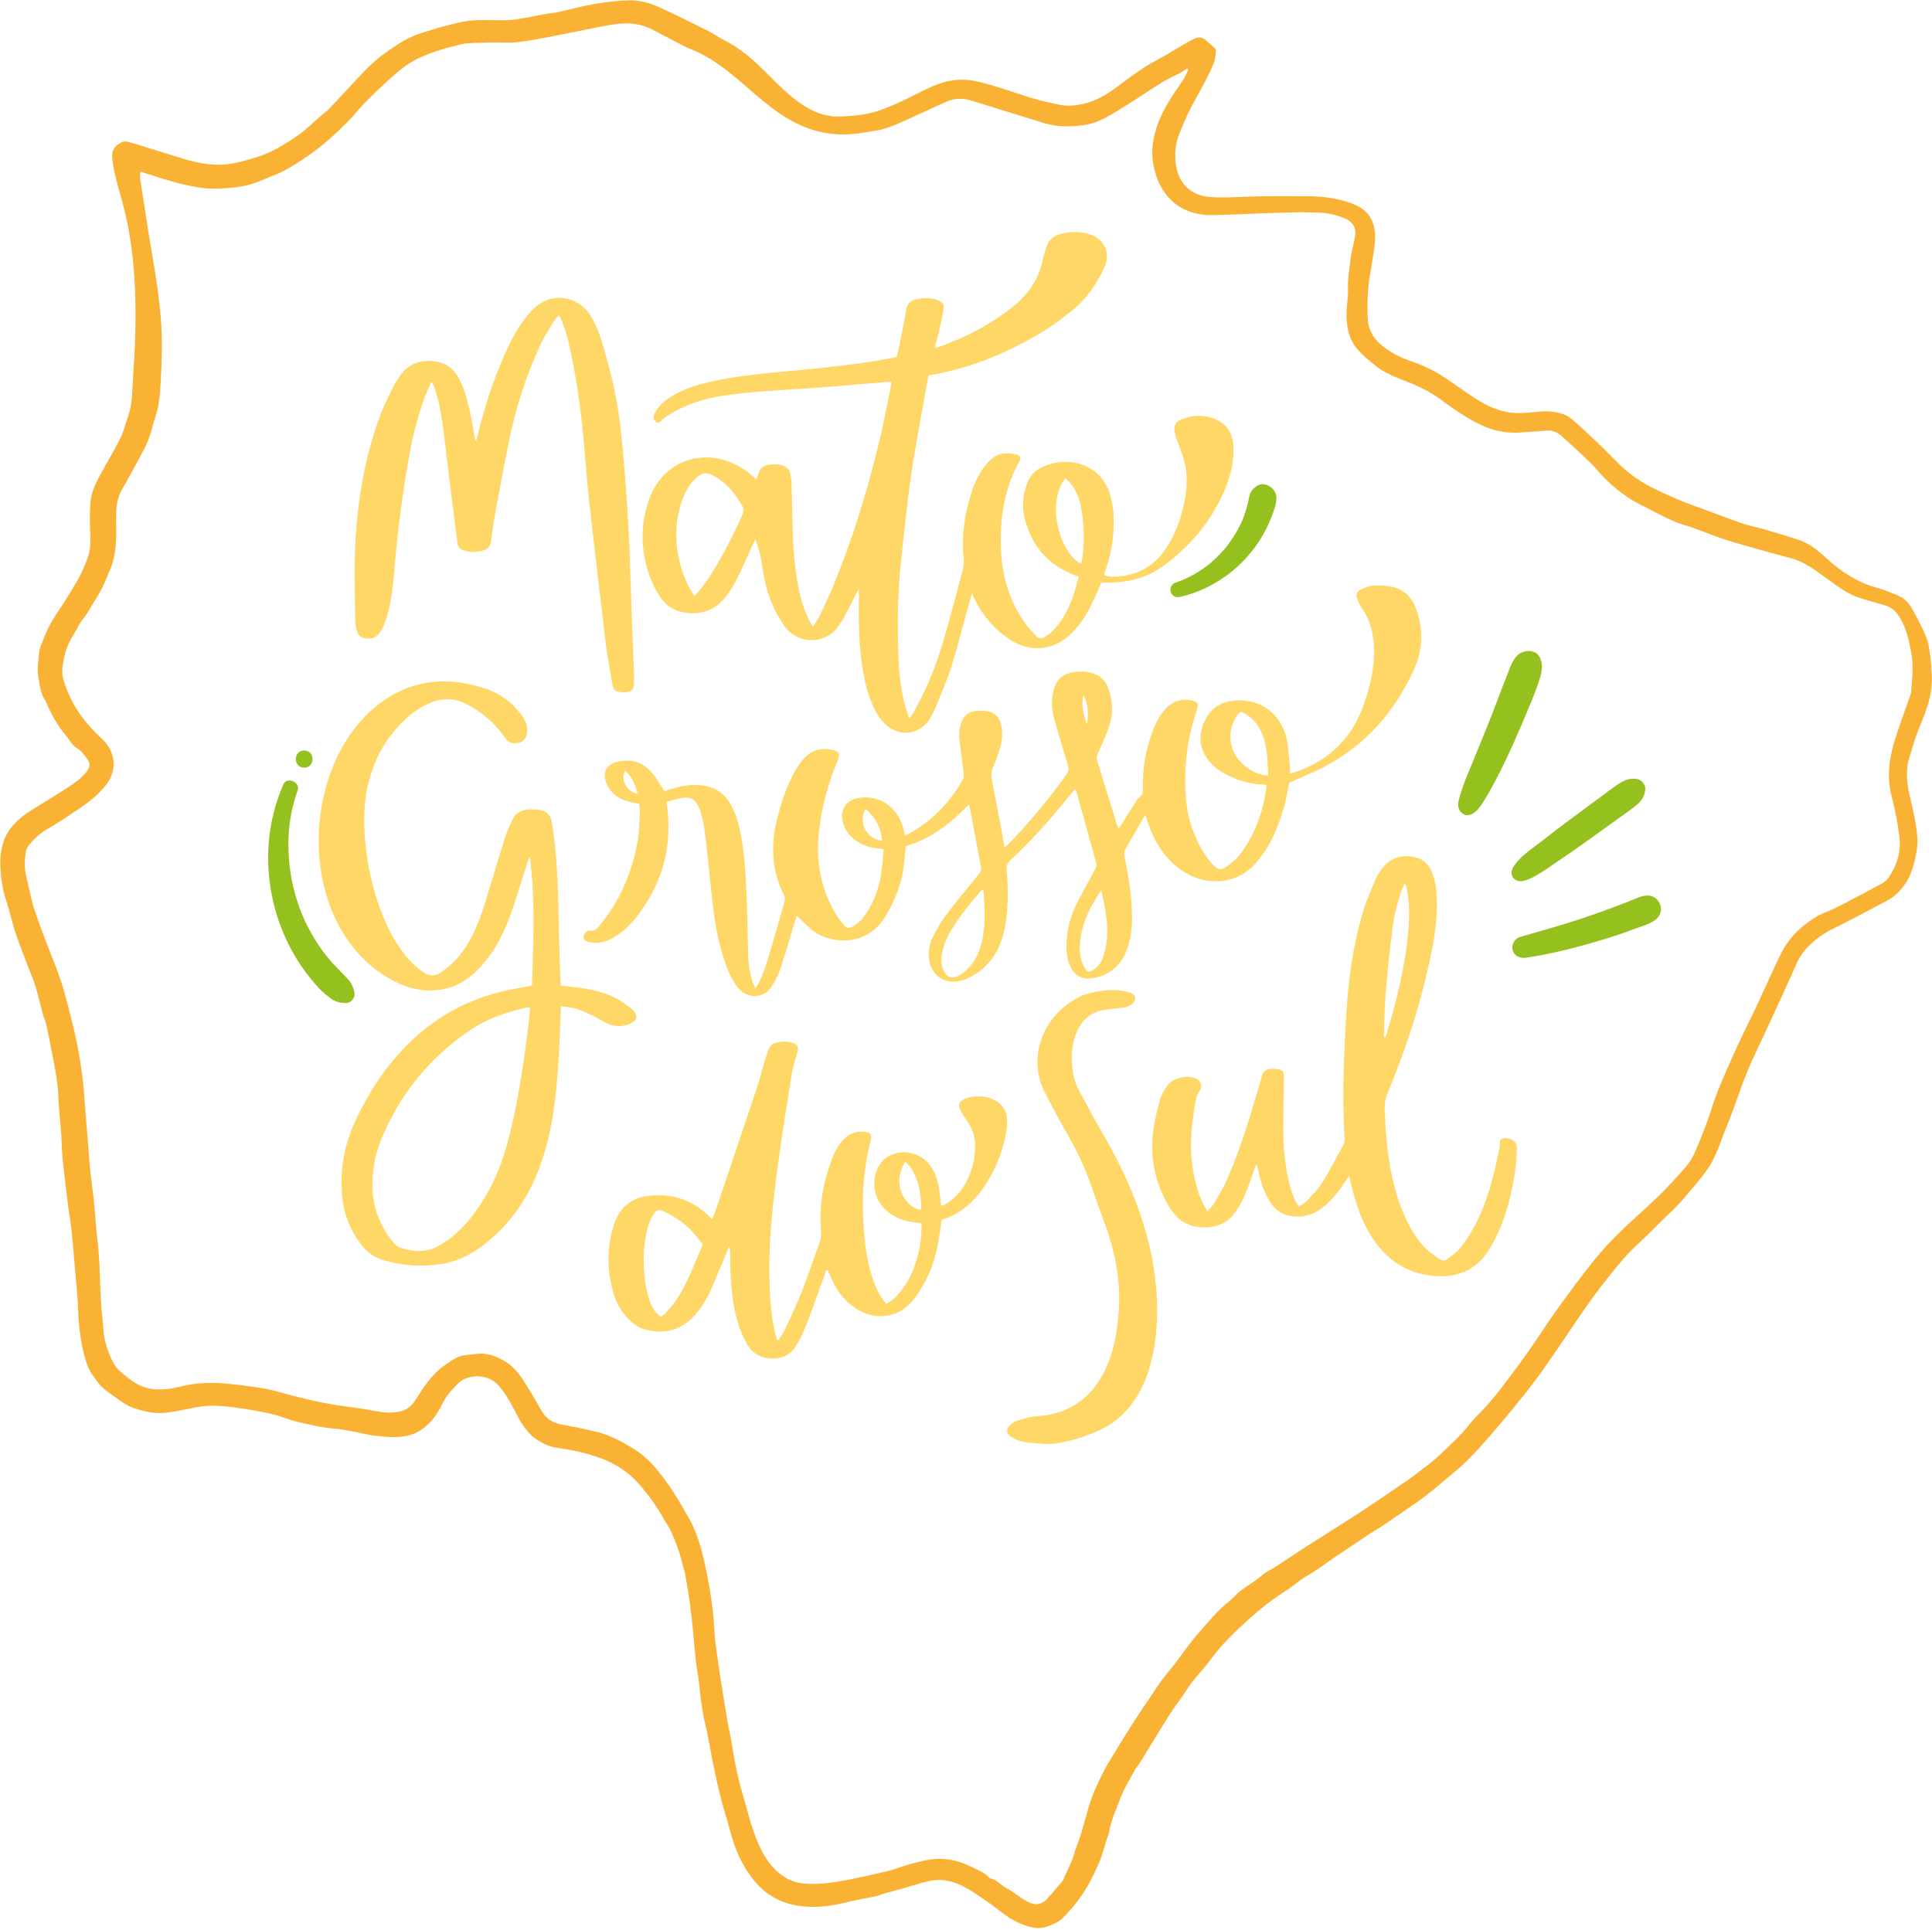
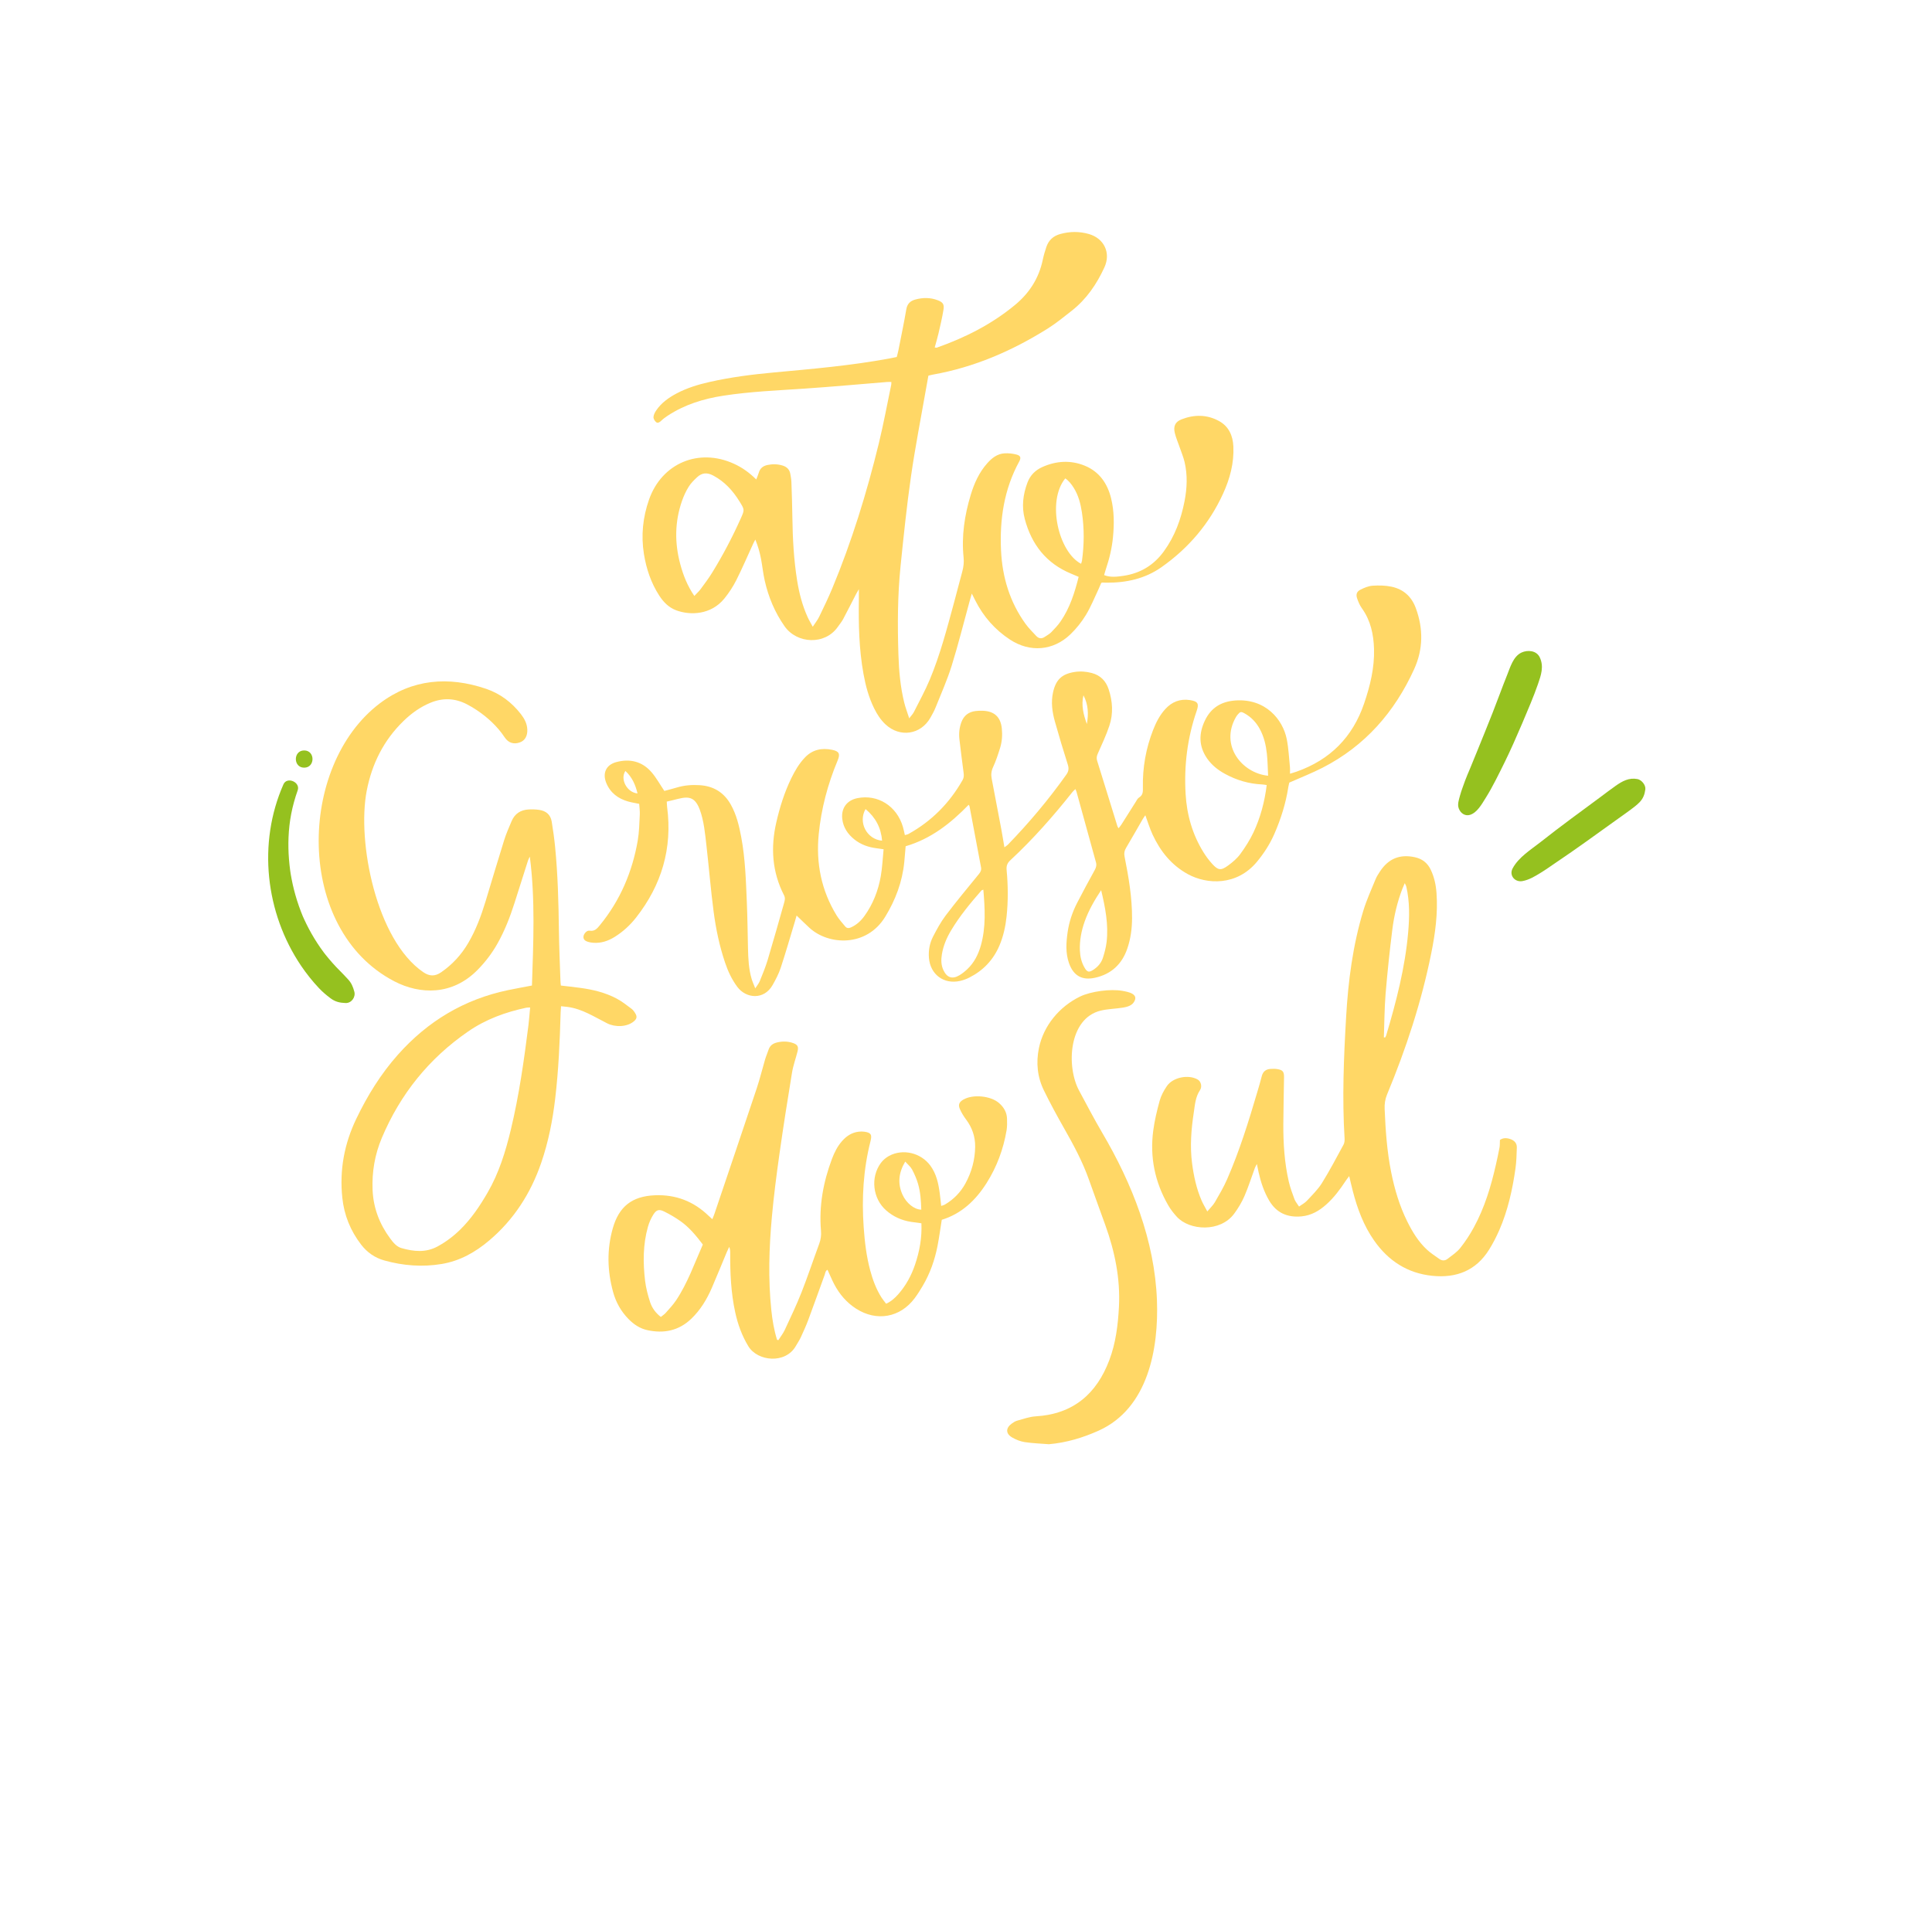
<svg xmlns="http://www.w3.org/2000/svg" height="682.3" preserveAspectRatio="xMidYMid meet" version="1.0" viewBox="-0.2 -0.1 682.8 682.3" width="682.8" zoomAndPan="magnify">
  <g>
    <g id="change1_1">
-       <path d="M274.57,29.54c6.53,6.35,13.57,12.09,22.63,11.55c3.42-0.2,6.89-0.44,10.2-1.23c3.31-0.79,6.53-2.13,9.66-3.52 c4.16-1.84,8.13-4.09,12.29-5.93c5.16-2.29,10.47-2.99,16.14-1.65c6.27,1.49,12.29,3.7,18.42,5.62c3.47,1.09,7.04,1.87,10.61,2.6 c2.67,0.54,5.36,0.21,8.03-0.35c5.35-1.13,9.67-4.21,13.89-7.4c4-3.02,8.04-5.94,12.51-8.27c2.96-1.54,5.77-3.37,8.67-5.04 c1.48-0.85,2.97-1.73,4.52-2.43c1.13-0.51,2.4-0.47,3.43,0.32c1.24,0.95,2.42,2,3.55,3.08c0.28,0.27,0.49,0.82,0.44,1.2 c-0.19,1.4-0.26,2.88-0.8,4.16c-2.02,4.83-4.59,9.38-7.14,13.95c-1.77,3.18-3.18,6.57-4.6,9.93c-1.13,2.67-1.89,5.47-1.87,8.42 c0.02,3.66,0.61,7.26,2.84,10.2c2.31,3.04,5.58,4.49,9.49,4.78c4.94,0.37,9.84-0.02,14.76-0.17c6.43-0.2,12.87-0.1,19.31-0.09 c5.63,0.01,11.17,0.65,16.46,2.73c3.93,1.55,6.59,4.11,7.48,8.45c0.6,2.94,0.16,5.78-0.22,8.64c-0.54,4.05-1.49,8.07-1.85,12.13 c-0.35,3.99-0.51,8.06-0.16,12.04c0.32,3.74,2.3,6.8,5.4,9.17c3.06,2.35,6.38,3.98,10.02,5.23c4.03,1.38,7.92,3.19,11.49,5.56 c4.16,2.76,8.15,5.81,12.41,8.39c4.25,2.57,8.87,4.39,13.98,4.31c2.3-0.04,4.61-0.24,6.9-0.49c3.03-0.33,6.01-0.09,8.86,0.89 c1.23,0.42,2.41,1.21,3.39,2.08c5.27,4.67,10.39,9.48,15.28,14.56c4.21,4.37,9.26,7.8,14.83,10.37c4.07,1.87,8.12,3.76,12.36,5.24 c5.71,2,11.33,4.26,17.03,6.26c2.46,0.86,5.06,1.31,7.57,2.03c3.3,0.95,6.58,1.98,9.86,2.98c0.36,0.11,0.7,0.29,1.06,0.37 c4.64,1.05,8.2,3.87,11.59,7.01c5.18,4.8,10.96,8.55,17.86,10.47c2.51,0.7,4.96,1.69,7.37,2.7c2.13,0.89,3.8,2.52,4.9,4.46 c1.88,3.3,3.64,6.7,5.1,10.21c0.84,2.03,1.11,4.34,1.42,6.56c0.33,2.37,0.46,4.77,0.58,7.16c0.12,2.53-0.09,4.99-0.66,7.51 c-0.88,3.89-2.37,7.5-3.87,11.15c-1.39,3.38-2.38,6.93-3.44,10.44c-1.49,4.91-0.72,9.79,0.47,14.61c1.07,4.29,1.95,8.62,2.36,13.01 c0.17,1.84,0.06,3.77-0.28,5.59c-0.77,4.12-1.73,8.21-4.29,11.7c-1.61,2.2-3.49,4.1-5.9,5.38c-5.34,2.84-10.67,5.72-16.08,8.42 c-3,1.49-6.02,2.93-8.68,4.99c-3.08,2.39-5.72,5.13-7.35,8.81c-3.43,7.79-7.02,15.5-10.57,23.23c-1.68,3.67-3.47,7.28-5.13,10.96 c-1.13,2.51-2.2,5.06-3.17,7.64c-2,5.31-3.74,10.73-5.93,15.96c-2.1,5.01-3.53,10.37-6.65,14.87c-2.55,3.67-5.57,7.03-8.45,10.47 c-1.28,1.53-2.71,2.95-4.11,4.38c-0.93,0.95-1.95,1.82-2.9,2.75c-3.31,3.23-6.52,6.56-9.92,9.68c-3.74,3.42-6.81,7.39-9.98,11.32 c-3.9,4.83-7.45,9.88-10.93,15c-3.69,5.44-7.34,10.9-11.12,16.27c-2.57,3.66-5.24,7.26-8.04,10.74 c-4.13,5.12-8.34,10.17-12.66,15.12c-3.67,4.21-7.51,8.27-11.84,11.83c-3.34,2.74-6.56,5.62-9.99,8.24 c-3.27,2.49-6.73,4.73-10.11,7.07c-1.77,1.23-3.55,2.46-5.35,3.64c-1.29,0.85-2.65,1.6-3.94,2.45c-4.16,2.76-8.31,5.55-12.45,8.34 c-3.27,2.21-6.41,4.66-9.83,6.6c-2.17,1.23-3.98,2.84-5.96,4.26c-0.72,0.51-1.46,1.01-2.21,1.48c-5.36,3.38-10.15,7.49-14.79,11.76 c-4.05,3.72-7.87,7.7-11.14,12.13c-2.21,2.99-4.8,5.63-7.02,8.59c-1.29,1.73-2.37,3.62-3.66,5.36c-2.1,2.83-4.05,5.76-5.88,8.77 c-2.56,4.21-5.13,8.41-7.7,12.6c-0.42,0.68-0.86,1.36-1.32,2.02c-0.34,0.49-0.78,0.92-1.06,1.44c-1.77,3.34-3.88,6.57-5.17,10.1 c-1.47,4.01-3.46,7.89-4.04,12.22c-0.09,0.65-0.47,1.25-0.68,1.89c-0.99,3.04-1.73,6.18-3,9.09c-1.8,4.15-3.83,8.19-6.48,11.92 c-1.91,2.69-4.04,5.14-6.37,7.44c-1.46,1.44-3.36,2.15-5.22,2.86c-3.57,1.36-6.77,0.17-10.12-1.23c-4.18-1.75-7.32-4.86-10.94-7.34 c-3.08-2.11-6.08-4.32-9.48-5.94c-3.49-1.67-7.11-2.32-10.85-1.62c-2.85,0.54-5.61,1.54-8.41,2.32c-2.73,0.76-5.47,1.5-8.2,2.28 c-0.78,0.22-1.52,0.62-2.32,0.79c-3.39,0.72-6.82,1.24-10.17,2.1c-3.62,0.93-7.28,1.58-10.99,1.71c-8.98,0.3-16.73-2.27-22.56-9.64 c-3.98-5.04-6.43-10.69-8.05-16.81c-1.07-4.04-2.38-8.01-3.41-12.06c-1.06-4.19-1.96-8.43-2.84-12.67 c-0.89-4.3-1.49-8.68-2.54-12.94c-1.13-4.57-1.72-9.19-2.17-13.86c-0.29-3.04-0.92-6.04-1.27-9.07c-0.38-3.31-0.59-6.63-0.93-9.95 c-0.34-3.34-0.69-6.68-1.14-10.01c-0.46-3.41-1-6.81-1.63-10.2c-0.32-1.76-0.94-3.46-1.36-5.2c-0.83-3.49-2.13-6.82-3.59-10.07 c-0.82-1.83-2.07-3.47-3.05-5.24c-2.25-4.06-5-7.8-7.99-11.3c-3.78-4.44-8.55-7.61-14.1-9.63c-4.95-1.81-10.03-2.86-15.22-3.59 c-2.69-0.38-5.13-1.52-7.38-3.07c-3.76-2.59-5.76-6.48-7.77-10.38c-1.05-2.03-2.19-4.03-3.48-5.92c-0.85-1.25-1.74-2.45-2.94-3.52 c-3.72-3.34-10.36-3.08-13.48,0.18c-1.96,2.05-3.96,3.96-5.24,6.62c-1.22,2.53-2.72,5.08-4.65,7.08c-2.24,2.33-4.94,4.17-8.4,4.83 c-3.85,0.73-7.59,0.23-11.36-0.16c-2.41-0.25-4.77-0.95-7.17-1.38c-2.2-0.4-4.41-0.89-6.63-1.05c-4.72-0.34-9.28-1.51-13.85-2.58 c-2.52-0.59-4.92-1.67-7.43-2.33c-2.51-0.66-5.07-1.16-7.63-1.59c-3-0.51-6.02-0.98-9.05-1.3c-3.78-0.41-7.57-0.49-11.35,0.28 c-3.44,0.71-6.88,1.44-10.36,1.87c-2.97,0.37-5.93-0.05-8.86-0.85c-2.26-0.62-4.42-1.36-6.36-2.69c-1.71-1.18-3.44-2.34-5.09-3.6 c-1.18-0.9-2.41-1.82-3.33-2.96c-1.91-2.38-3.72-4.88-4.63-7.85c-1.88-6.11-2.64-12.38-2.87-18.77c-0.2-5.65-0.86-11.29-1.33-16.93 c-0.3-3.63-0.58-7.27-0.98-10.9c-0.32-2.86-0.85-5.7-1.21-8.55c-0.45-3.53-0.84-7.07-1.25-10.6c-0.27-2.36-0.61-4.71-0.79-7.08 c-0.21-2.75-0.23-5.51-0.43-8.26c-0.23-3.2-0.6-6.39-0.84-9.59c-0.18-2.3-0.15-4.61-0.41-6.9c-0.29-2.58-0.73-5.15-1.21-7.7 c-0.85-4.53-1.73-9.06-2.69-13.57c-0.29-1.38-0.91-2.68-1.29-4.04c-0.92-3.38-1.69-6.81-2.72-10.16c-0.74-2.41-1.8-4.72-2.69-7.09 c-1.45-3.84-2.99-7.65-4.27-11.55c-1.27-3.89-2.14-7.9-3.42-11.79c-1.05-3.21-1.59-6.5-1.83-9.82c-0.23-3.14-0.22-6.26,0.66-9.44 c0.85-3.1,2.34-5.61,4.49-7.8c1.3-1.32,2.75-2.54,4.28-3.56c2.96-1.98,6.07-3.74,9.06-5.68c3.29-2.14,6.77-4.01,9.74-6.61 c0.89-0.78,1.72-1.68,2.4-2.64c1.11-1.6,1.02-2.71-0.16-4.28c-1.03-1.37-2.02-2.81-3.55-3.68c-1.78-1.01-2.55-2.89-3.79-4.36 c-3.01-3.56-5.26-7.6-7.06-11.89c-0.11-0.27-0.28-0.53-0.44-0.78c-1.64-2.57-1.88-5.5-2.35-8.42c-0.42-2.65,0.03-5.2,0.23-7.79 c0.06-0.74,0.19-1.5,0.43-2.19c1.46-4.06,3.12-8.02,5.56-11.64c2.12-3.14,4.09-6.38,6.1-9.6c2.17-3.48,4-7.13,5.27-11.03 c0.75-2.29,0.94-4.61,0.82-7.04c-0.19-3.88-0.24-7.79-0.01-11.67c0.2-3.4,1.54-6.56,3.15-9.54c2.39-4.45,5.06-8.75,7.31-13.27 c1.28-2.58,1.99-5.44,2.94-8.18c1.54-4.44,1.38-9.11,1.71-13.7c1.36-19.22,1.7-41.3-3.46-60.66c-0.92-3.46-1.93-6.9-2.78-10.38 c-0.49-2-0.84-4.06-1.09-6.1c-0.35-2.94,0.59-4.43,3.12-5.82c0.83-0.46,1.54-0.44,2.35-0.25c0.93,0.23,1.87,0.46,2.78,0.74 c4.96,1.54,9.91,3.08,14.86,4.64c5.58,1.76,11.28,3.18,17.14,2.58c3.53-0.36,7.02-1.43,10.45-2.45c5.55-1.66,10.44-4.7,15.13-7.99 c3.02-2.12,5.65-4.81,8.46-7.23c0.79-0.68,1.67-1.28,2.39-2.04c2.62-2.75,5.17-5.57,7.78-8.33c3.84-4.06,7.52-8.3,12.2-11.47 c2.13-1.44,4.19-3.03,6.44-4.26c2.08-1.15,4.32-2.1,6.59-2.81c4.42-1.37,8.87-2.69,13.39-3.69c4.01-0.88,8.15-0.79,12.26-0.7 c2.31,0.05,4.66,0.08,6.94-0.23c3.38-0.45,6.73-1.21,10.09-1.83c0.73-0.14,1.47-0.25,2.21-0.35c0.89-0.13,1.79-0.18,2.67-0.38 c4.44-0.99,8.85-2.23,13.33-2.98c4.11-0.7,8.3-1.17,12.46-1.24c4.23-0.08,8.22,1.44,12.03,3.23c5.25,2.48,10.46,5.04,15.64,7.65 c1.9,0.96,3.62,2.28,5.53,3.21c2.16,1.05,4.14,2.35,6.08,3.74c0,0,0.01,0.01,0.01,0.01C266.19,20.93,270.27,25.37,274.57,29.54z M262.43,29.56c-5.59-4.81-11.3-9.43-18.23-12.16c-2.35-0.92-4.56-2.2-6.81-3.35c-2.26-1.16-4.5-2.34-6.73-3.54 c-3.97-2.14-8.3-2.69-12.63-2.16c-4.79,0.59-9.51,1.74-14.26,2.65c-5.2,1.01-10.38,2.12-15.6,3.01c-3.45,0.59-6.93,1.11-10.48,0.94 c-2.9-0.14-5.82-0.02-8.72,0.09c-2.16,0.08-4.38,0.06-6.46,0.58c-5.52,1.36-11.02,2.89-16.1,5.53c-1.58,0.82-3.07,1.84-4.47,2.94 c-1.88,1.46-3.69,3.02-5.43,4.64c-2.72,2.53-5.43,5.1-8.02,7.76c-2.02,2.07-3.76,4.42-5.81,6.46c-4.45,4.44-9.06,8.71-14.3,12.23 c-2.71,1.82-5.47,3.62-8.35,5.16c-2.34,1.25-4.92,2.07-7.36,3.15c-3.32,1.46-6.77,2.35-10.38,2.71c-2.37,0.24-4.71,0.39-7.11,0.39 c-3.86,0.01-7.55-0.81-11.2-1.67c-4.82-1.13-9.51-2.8-14.55-4.33c-0.06,1.07-0.22,1.8-0.11,2.49c0.6,4.07,1.31,8.12,1.9,12.19 c2.1,14.48,5.24,28.19,5.73,42.84c0.22,6.63-0.13,13.26-0.56,19.86c-0.2,3.07-0.62,6.18-1.65,9.16c-0.87,2.53-1.36,5.2-2.29,7.71 c-0.79,2.15-1.91,4.18-2.99,6.22c-1.73,3.27-3.54,6.5-5.33,9.74c-0.5,0.91-1.08,1.79-1.55,2.72c-1.76,3.46-1.79,7.21-1.75,10.96 c0.06,5.45,0.2,10.91-1.87,16.1c-1.43,3.59-2.86,7.18-4.94,10.46c-1.63,2.57-2.96,5.31-4.91,7.72c-1.48,1.82-2.37,4.11-3.66,6.1 c-2.01,3.08-2.92,6.53-3.46,10.08c-0.22,1.46-0.32,3.06,0.04,4.46c1.11,4.37,3.04,8.41,5.51,12.19c2.33,3.57,5.26,6.64,8.35,9.53 c2.44,2.28,3.85,5.1,4.04,8.25c0.19,3-0.95,5.89-2.88,8.29c-2.63,3.28-5.92,5.85-9.39,8.18c-3.53,2.37-7.04,4.77-10.73,6.88 c-1.78,1.02-3.38,2.15-4.77,3.59c-1.38,1.43-2.96,2.86-3.27,4.93c-0.4,2.72-0.51,5.47,0.12,8.19c0.63,2.7,1.23,5.4,1.87,8.09 c0.29,1.23,0.58,2.47,0.98,3.66c1.02,3.01,2.08,6.01,3.19,8.98c1.04,2.79,2.19,5.54,3.25,8.33c1.12,2.93,2.27,5.85,3.24,8.83 c0.9,2.76,1.64,5.57,2.35,8.39c1.08,4.25,2.2,8.49,3.06,12.78c0.85,4.25,1.53,8.54,2.07,12.84c0.48,3.85,0.65,7.75,0.97,11.62 c0.15,1.85,0.32,3.71,0.47,5.56c0.16,1.86,0.31,3.73,0.46,5.59c0.25,3.11,0.43,6.23,0.75,9.34c0.39,3.75,0.95,7.48,1.33,11.22 c0.44,4.3,0.65,8.63,1.16,12.92c0.55,4.68,0.84,9.37,0.97,14.08c0.08,2.98,0.19,5.97,0.39,8.94c0.23,3.28,0.64,6.56,0.87,9.84 c0.22,3.19,1.25,6.14,2.4,9.06c0.32,0.82,0.85,1.55,1.23,2.36c0.96,2.05,2.83,3.27,4.46,4.64c2.77,2.33,5.87,4.1,9.59,4.46 c3.16,0.3,6.3-0.1,9.32-0.87c4.25-1.1,8.53-1.46,12.86-1.32c2.75,0.09,5.5,0.4,8.24,0.74c3.33,0.41,6.67,0.82,9.96,1.48 c2.91,0.58,5.74,1.54,8.63,2.25c3.77,0.92,7.54,1.89,11.35,2.6c4.39,0.82,8.82,1.46,13.26,2.03c3.47,0.45,6.85,1.53,10.4,1.37 c3.36-0.15,6.18-0.87,8.3-4.1c3.01-4.6,5.87-9.42,10.61-12.65c2.16-1.48,4.19-3.13,6.88-3.5c1.55-0.21,3.1-0.35,4.65-0.53 c3.18-0.36,6.08,0.7,8.78,2.11c3.16,1.64,5.53,4.29,7.43,7.26c2.13,3.32,4.19,6.69,6.06,10.16c1.69,3.14,4.12,4.92,7.63,5.51 c3.89,0.66,7.76,1.5,11.61,2.39c5.08,1.17,9.66,3.65,14.01,6.36c4.59,2.87,8.1,7.1,11.25,11.46c2.83,3.91,5.25,8.15,7.67,12.34 c3.72,6.44,5.36,13.6,6.78,20.81c1.27,6.46,2.21,12.98,2.54,19.57c0.07,1.34,0.15,2.69,0.33,4.02c0.57,4.22,1.14,8.45,1.79,12.66 c0.82,5.3,1.7,10.6,2.6,15.89c0.38,2.2,0.97,4.37,1.3,6.59c0.93,6.21,2.12,12.39,3.91,18.39c1.64,5.49,2.85,11.12,5.08,16.45 c1.6,3.82,3.47,7.39,6.44,10.35c2.75,2.74,6.11,4.56,9.83,4.91c3.84,0.36,7.83,0.1,11.64-0.52c6.16-1,12.26-2.44,18.35-3.86 c2.6-0.6,5.08-1.73,7.68-2.4c3.02-0.78,6.09-1.67,9.18-1.87c4.51-0.29,8.85,0.83,12.92,2.89c2.14,1.08,4.44,1.87,6.09,3.74 c0.1,0.11,0.24,0.22,0.37,0.24c2.31,0.4,3.65,2.4,5.62,3.41c2.56,1.32,4.75,3.35,7.29,4.7c2.55,1.35,4.82,1.67,7.31-1.04 c1.86-2.03,3.59-4.18,5.38-6.28c0.14-0.17,0.22-0.39,0.3-0.6c1.21-3.04,2.96-5.83,3.76-9.05c0.49-1.93,1.41-3.75,2-5.66 c1.05-3.4,2-6.83,2.96-10.26c1.19-4.23,3.01-8.23,4.95-12.13c1.93-3.86,4.34-7.48,6.58-11.18c1.37-2.26,2.78-4.5,4.21-6.73 c1.4-2.18,2.8-4.37,4.28-6.5c2.81-4.04,5.32-8.27,8.54-12.05c2.97-3.48,5.48-7.36,8.35-10.94c2.33-2.9,4.86-5.64,7.34-8.41 c1.04-1.16,2.13-2.27,3.27-3.32c1.26-1.17,2.73-2.14,3.88-3.4c2.85-3.13,6.75-4.85,9.87-7.62c1.58-1.4,3.63-2.26,5.43-3.43 c3.38-2.2,6.7-4.48,10.09-6.66c6.58-4.22,13.25-8.32,19.79-12.61c5.87-3.84,11.62-7.85,17.41-11.81c0.91-0.62,1.77-1.32,2.64-2 c2.44-1.93,5.03-3.71,7.27-5.85c3.7-3.55,7.57-6.93,10.75-11.02c1.91-2.46,4.31-4.54,6.37-6.89c1.92-2.19,3.76-4.45,5.52-6.77 c3.15-4.16,6.27-8.34,9.27-12.6c3.4-4.83,6.55-9.84,10-14.64c4.19-5.82,8.45-11.59,12.93-17.18c2.89-3.61,6.11-6.98,9.42-10.23 c4.32-4.23,8.95-8.14,13.28-12.36c3.26-3.18,6.35-6.55,9.35-9.98c1.36-1.56,2.56-3.36,3.42-5.24c1.66-3.67,3.1-7.44,4.5-11.22 c1.28-3.44,2.24-6.99,3.61-10.39c2.12-5.25,4.39-10.44,6.74-15.58c2.4-5.23,5.01-10.36,7.46-15.57c2.12-4.51,4.12-9.07,6.23-13.58 c1.08-2.29,2.14-4.62,3.48-6.76c1.75-2.8,3.97-5.3,6.57-7.34c2.33-1.82,4.72-3.61,7.58-4.67c2.3-0.85,4.5-2,6.68-3.13 c4.39-2.27,8.75-4.59,13.09-6.96c0.9-0.49,1.86-1.11,2.44-1.92c3.31-4.63,4.81-9.83,3.98-15.49c-0.66-4.52-1.45-9.05-2.64-13.46 c-1.9-7.04-0.84-13.81,1.26-20.52c1.42-4.54,3.1-9.01,4.66-13.51c0.34-0.98,0.85-1.96,0.93-2.96c0.35-4.61,0.95-9.21,0.06-13.86 c-0.81-4.22-1.65-8.37-3.86-12.14c-1.26-2.15-2.79-3.84-5.27-4.55c-3.02-0.86-6.02-1.8-9.03-2.71c-4.7-1.42-8.41-4.53-12.3-7.31 c-3.77-2.69-7.44-5.51-12.04-6.72c-4.48-1.17-8.94-2.41-13.39-3.67c-3.52-0.99-7.05-1.97-10.52-3.13 c-3.46-1.16-6.84-2.56-10.27-3.79c-2.6-0.93-5.32-1.59-7.83-2.71c-3.6-1.61-7.04-3.57-10.59-5.31c-5.3-2.6-9.87-6.17-13.96-10.39 c-1.51-1.56-2.82-3.3-4.38-4.8c-3.17-3.06-6.46-6-9.68-9.01c-1.59-1.48-3.32-2.5-5.61-2.31c-2.9,0.25-5.8,0.39-8.69,0.63 c-4.8,0.4-9.42-0.27-13.81-2.25c-5.4-2.43-10.23-5.75-14.97-9.3c-2.85-2.13-6.08-3.84-9.34-5.27c-4.5-1.98-9.35-3.27-13.29-6.36 c-2.51-1.98-5.09-4.01-7.11-6.45c-3.19-3.87-3.83-8.67-3.62-13.56c0.1-2.39,0.58-4.79,0.49-7.16c-0.16-3.83,0.53-7.56,0.98-11.32 c0.31-2.59,1.12-5.12,1.55-7.71c0.45-2.72-0.78-4.96-3.2-6.05c-2.82-1.27-5.8-2.04-8.89-2.2c-2.68-0.14-5.37-0.23-8.05-0.17 c-5.24,0.1-10.47,0.3-15.71,0.49c-5.01,0.17-10.03,0.48-15.04,0.52c-2.13,0.01-4.34-0.28-6.39-0.87c-3.88-1.13-7.11-3.21-9.66-6.56 c-2.64-3.47-3.91-7.33-4.55-11.51c-0.53-3.52-0.08-7,0.83-10.39c0.6-2.23,1.4-4.44,2.44-6.49c2.04-4.08,4.53-7.9,7.2-11.62 c0.88-1.22,1.4-2.7,2.08-4.05c-0.14-0.12-0.28-0.24-0.42-0.36c-1.12,0.69-2.17,1.51-3.36,2.04c-6.32,2.83-11.77,7.09-17.63,10.67 c-2.53,1.55-5.03,3.16-7.63,4.57c-2.5,1.36-5.15,2.37-8.01,2.77c-4.78,0.66-9.51,0.65-14.17-0.81c-4.41-1.38-8.82-2.73-13.24-4.09 c-4.35-1.34-8.68-2.77-13.06-3.98c-2.65-0.73-5.4-0.55-7.93,0.56c-4.64,2.03-9.2,4.24-13.82,6.3c-2.65,1.18-5.32,2.39-8.09,3.24 c-2.42,0.74-4.99,0.99-7.49,1.43c-5.66,0.98-11.2,0.87-16.84-0.68C277.73,43.26,270.18,36.23,262.43,29.56z" fill="#f9b233" />
-     </g>
+       </g>
    <g fill="#ffd766" id="change2_1">
      <path d="M225.7,284.06c-1.5-0.31-2.72-0.49-3.9-0.83c-3.54-1.01-6.27-3.03-7.72-6.52c-1.43-3.45-0.12-6.42,3.48-7.4 c4.82-1.31,9.18-0.28,12.5,3.56c1.68,1.94,2.94,4.26,4.53,6.63c1.27-0.35,2.85-0.75,4.4-1.21c2.66-0.8,5.37-1.01,8.13-0.83 c4.89,0.32,8.57,2.58,10.97,6.88c2.01,3.58,2.93,7.51,3.68,11.5c1.43,7.64,1.65,15.39,1.98,23.12c0.23,5.34,0.27,10.69,0.4,16.03 c0.09,3.7,0.23,7.4,1.3,10.99c0.29,0.96,0.72,1.88,1.27,3.29c0.7-1.08,1.28-1.74,1.58-2.5c1-2.47,2.03-4.95,2.8-7.5 c2.01-6.69,3.89-13.42,5.8-20.14c0.26-0.91,0.5-1.77-0.01-2.76c-4.23-8.24-4.77-16.89-2.72-25.8c1.23-5.36,2.87-10.58,5.27-15.53 c1.29-2.66,2.77-5.2,4.83-7.36c2.68-2.82,5.98-3.46,9.62-2.72c2.49,0.51,2.93,1.43,1.94,3.79c-3.49,8.34-5.78,17-6.67,25.98 c-1.02,10.24,0.89,19.93,6.32,28.78c0.85,1.39,1.98,2.61,3.02,3.88c0.55,0.67,1.23,0.71,2.03,0.36c2-0.9,3.55-2.33,4.8-4.08 c3.01-4.19,4.84-8.91,5.74-13.95c0.55-3.08,0.67-6.24,1.01-9.6c-1.01-0.14-1.72-0.26-2.43-0.35c-2.91-0.36-5.61-1.29-7.92-3.15 c-2.32-1.87-3.92-4.22-4.26-7.25c-0.43-3.77,1.64-6.57,5.34-7.32c7.21-1.45,13.92,2.76,16.09,10.12c0.27,0.92,0.45,1.86,0.7,2.94 c0.45-0.14,0.91-0.2,1.29-0.41c8.18-4.53,14.5-10.93,19.11-19.05c0.48-0.84,0.48-1.66,0.36-2.56c-0.52-3.94-1.02-7.88-1.48-11.82 c-0.24-2.07-0.04-4.11,0.69-6.07c0.87-2.35,2.58-3.66,5.04-3.95c0.88-0.11,1.78-0.13,2.67-0.09c3.99,0.19,6.16,2.24,6.58,6.22 c0.24,2.34,0.09,4.68-0.61,6.92c-0.71,2.28-1.46,4.58-2.46,6.74c-0.65,1.41-0.78,2.7-0.5,4.16c1.14,5.92,2.27,11.84,3.38,17.77 c0.39,2.08,0.72,4.16,1.11,6.46c0.52-0.4,0.93-0.63,1.24-0.95c7.5-7.74,14.41-15.96,20.65-24.76c0.85-1.19,0.94-2.2,0.5-3.58 c-1.6-5.02-3.12-10.08-4.54-15.15c-0.95-3.38-1.44-6.83-0.66-10.36c0.98-4.43,3.09-6.47,7.58-7.18c2.06-0.32,4.1-0.18,6.11,0.36 c3.04,0.81,4.97,2.78,5.95,5.72c1.42,4.28,1.69,8.65,0.26,12.93c-1.12,3.36-2.65,6.6-4.09,9.85c-0.38,0.87-0.52,1.59-0.23,2.52 c2.42,7.71,4.78,15.44,7.17,23.16c0.06,0.19,0.19,0.35,0.4,0.7c0.36-0.46,0.71-0.83,0.97-1.25c1.69-2.66,3.36-5.33,5.05-7.99 c0.37-0.58,0.69-1.3,1.23-1.63c1.43-0.87,1.38-2.13,1.35-3.53c-0.14-7,1.05-13.78,3.6-20.31c1.05-2.69,2.35-5.26,4.32-7.42 c2.34-2.57,5.25-3.7,8.68-3.18c2.89,0.44,3.29,1.29,2.4,3.85c-3.28,9.51-4.49,19.31-3.9,29.35c0.43,7.39,2.41,14.3,6.32,20.61 c0.9,1.45,1.94,2.84,3.08,4.1c2.07,2.29,3.09,2.43,5.61,0.58c1.59-1.16,3.16-2.49,4.31-4.06c1.77-2.41,3.41-4.99,4.68-7.69 c2.45-5.23,3.93-10.78,4.66-16.7c-0.62-0.09-1.13-0.2-1.64-0.22c-4.67-0.21-9.03-1.5-13.12-3.74c-2.49-1.36-4.69-3.1-6.32-5.46 c-2.97-4.32-2.96-8.8-0.74-13.43c2.17-4.54,5.83-6.7,10.75-7.05c10.72-0.75,16.78,6.8,18.15,13.64c0.66,3.27,0.79,6.65,1.14,9.98 c0.07,0.66,0.01,1.34,0.01,2.27c0.95-0.3,1.66-0.49,2.36-0.74c11.81-4.18,19.78-12.17,23.83-24.06c2.14-6.27,3.7-12.64,3.51-19.3 c-0.15-5.13-1.19-10.05-4.28-14.36c-0.75-1.04-1.27-2.28-1.69-3.5c-0.49-1.44-0.14-2.45,1.22-3.12c1.33-0.66,2.8-1.28,4.25-1.38 c2.23-0.14,4.55-0.11,6.72,0.36c4.15,0.9,7.01,3.42,8.53,7.52c2.71,7.31,2.63,14.6-0.57,21.62c-6.9,15.18-17.38,27.17-32.38,34.85 c-3.71,1.9-7.6,3.42-11.74,5.25c-0.06,0.26-0.25,0.91-0.35,1.57c-0.89,5.79-2.64,11.33-4.99,16.69c-1.55,3.54-3.63,6.74-6.09,9.72 c-7.12,8.6-17.66,8.07-24.4,4.4c-5.82-3.18-9.76-8.1-12.5-14.02c-0.99-2.15-1.68-4.44-2.56-6.82c-0.35,0.52-0.66,0.94-0.93,1.4 c-1.96,3.38-3.87,6.78-5.87,10.14c-0.6,1-0.77,1.92-0.53,3.1c1.43,7.19,2.67,14.42,2.64,21.79c-0.01,3.65-0.49,7.25-1.68,10.72 c-1.88,5.48-5.62,8.99-11.31,10.28c-4.67,1.06-7.73-0.68-9.3-5.17c-1.26-3.61-1-7.3-0.47-10.98c0.53-3.62,1.69-7.07,3.36-10.31 c2-3.9,4.1-7.75,6.21-11.59c0.49-0.89,0.72-1.73,0.44-2.73c-2.3-8.31-4.58-16.64-6.88-24.95c-0.07-0.25-0.2-0.48-0.39-0.94 c-0.42,0.41-0.76,0.68-1.03,1.02c-6.78,8.55-13.97,16.72-21.98,24.15c-1.06,0.98-1.43,1.98-1.3,3.41 c0.52,5.47,0.57,10.95-0.01,16.42c-0.38,3.56-1.13,7.03-2.54,10.34c-2.16,5.06-5.73,8.81-10.62,11.28 c-1.03,0.52-2.14,0.94-3.27,1.19c-5.77,1.31-10.58-2.3-11.02-8.22c-0.19-2.59,0.27-5.11,1.43-7.38c1.34-2.61,2.76-5.23,4.52-7.56 c3.76-4.97,7.75-9.76,11.69-14.59c0.61-0.75,0.97-1.43,0.78-2.4c-1.36-7.2-2.71-14.4-4.07-21.6c-0.02-0.12-0.13-0.23-0.3-0.52 c-6.33,6.54-13.33,12.05-22.27,14.66c-0.16,1.87-0.3,3.7-0.48,5.53c-0.68,7.02-3.1,13.45-6.76,19.43 c-6.57,10.75-19.99,10.09-26.76,3.88c-1.46-1.34-2.86-2.73-4.54-4.34c-0.23,0.81-0.41,1.49-0.62,2.16 c-1.65,5.44-3.21,10.9-4.99,16.3c-0.7,2.13-1.77,4.16-2.88,6.12c-3.06,5.38-9.39,4.77-12.47,0.63c-1.95-2.62-3.3-5.53-4.33-8.59 c-1.98-5.86-3.24-11.91-4.04-18.02c-1.02-7.74-1.64-15.53-2.53-23.29c-0.47-4.07-0.87-8.75-2.38-12.8 c-2.35-6.31-5.98-3.95-11.65-2.79c0.05,0.75,0.06,1.35,0.13,1.94c1.91,14.58-1.95,27.55-10.96,39.04 c-2.12,2.71-4.65,5.03-7.59,6.86c-2.33,1.45-4.83,2.28-7.6,2.06c-0.61-0.05-1.23-0.13-1.81-0.32c-0.87-0.28-1.68-0.72-1.61-1.84 c0.06-0.99,1.19-2.28,2.14-2.11c1.86,0.33,2.74-0.82,3.69-1.97c7.15-8.74,11.43-18.8,13.35-29.86c0.52-3.02,0.57-6.13,0.73-9.21 C225.98,286.6,225.78,285.37,225.7,284.06z M347.33,314.39c-0.41,0.17-0.57,0.19-0.65,0.27c-3.93,4.48-7.72,9.06-10.78,14.19 c-1.55,2.6-2.72,5.37-3.22,8.38c-0.32,1.92-0.31,3.82,0.54,5.63c1.25,2.66,3.15,3.29,5.66,1.79c0.99-0.59,1.91-1.33,2.75-2.12 c2.46-2.31,3.92-5.23,4.83-8.44C348.27,327.65,347.9,321.11,347.33,314.39z M447.97,274.12c-0.14-2.7-0.16-5.23-0.43-7.73 c-0.33-3.07-1.02-6.08-2.53-8.83c-1.28-2.34-3.05-4.21-5.39-5.5c-1.22-0.68-1.53-0.6-2.43,0.49c-0.22,0.26-0.42,0.54-0.59,0.84 C430.83,263.43,438.74,273.22,447.97,274.12z M388.96,314.58c-2.33,3.51-4.41,7.1-5.81,11.04c-1.17,3.31-1.84,6.72-1.7,10.26 c0.08,2.07,0.52,4.07,1.54,5.9c1.04,1.86,1.66,2,3.38,0.83c1.52-1.03,2.67-2.42,3.22-4.14c0.58-1.81,1.08-3.68,1.3-5.56 C391.61,326.7,390.42,320.66,388.96,314.58z M305.7,285.9c-2.73,4.74,0.49,10.74,5.85,11.18 C311.17,292.56,309.3,288.92,305.7,285.9z M220.82,272.43c-1.98,2.99,0.67,7.67,4.29,7.94 C224.38,277.38,223.25,274.67,220.82,272.43z M383.91,255.85c0.64-3.53,0.51-6.95-1.2-10.16 C381.85,249.21,382.74,252.55,383.91,255.85z" />
      <path d="M343.25,209.72c-0.37,1.29-0.61,2.12-0.84,2.95c-2.07,7.53-3.95,15.11-6.27,22.56 c-1.56,5.02-3.73,9.86-5.68,14.75c-0.51,1.27-1.18,2.47-1.86,3.66c-3.41,5.99-10.76,7.07-15.84,2.34 c-1.73-1.61-2.98-3.56-4.02-5.67c-1.9-3.84-3-7.94-3.76-12.13c-1.61-8.81-1.78-17.71-1.64-26.63c0.02-0.95,0-1.91,0-3.38 c-0.48,0.83-0.73,1.25-0.96,1.68c-1.54,2.98-3.04,5.98-4.62,8.94c-0.51,0.96-1.24,1.8-1.86,2.7c-4.51,6.5-14.42,6.07-18.83-0.22 c-3.44-4.91-5.69-10.3-7-16.1c-0.59-2.6-0.84-5.27-1.35-7.89c-0.44-2.2-1.04-4.37-1.97-6.64c-0.26,0.49-0.54,0.97-0.77,1.47 c-1.97,4.29-3.83,8.65-5.95,12.86c-1.16,2.3-2.61,4.52-4.24,6.52c-4.7,5.79-12.05,6-17.02,4.15c-2.61-0.98-4.47-2.87-5.96-5.16 c-2.92-4.5-4.59-9.48-5.44-14.74c-1.05-6.56-0.39-12.98,1.81-19.24c4.51-12.84,17.53-18.34,29.97-12.68 c2.9,1.32,5.45,3.12,7.92,5.57c0.35-0.93,0.68-1.65,0.9-2.4c0.45-1.56,1.5-2.38,3.04-2.71c1.78-0.38,3.54-0.35,5.28,0.16 c1.51,0.44,2.53,1.36,2.81,2.94c0.17,0.94,0.35,1.89,0.39,2.84c0.15,4.25,0.29,8.49,0.35,12.74c0.1,7.41,0.5,14.79,1.67,22.12 c0.72,4.48,1.84,8.85,3.73,13c0.47,1.04,1.08,2.03,1.8,3.38c0.91-1.4,1.73-2.41,2.28-3.56c1.58-3.26,3.16-6.54,4.56-9.88 c6.94-16.67,12.24-33.88,16.51-51.4c1.67-6.85,2.94-13.8,4.38-20.7c0.05-0.26,0.03-0.54,0.05-0.99c-0.56,0-1.09-0.04-1.6,0.01 c-9.76,0.79-19.51,1.69-29.28,2.35c-9.5,0.64-19.01,1.03-28.44,2.48c-7.06,1.08-13.74,3.14-19.75,7.1 c-0.8,0.52-1.58,1.1-2.26,1.76c-0.55,0.54-1.22,0.95-1.79,0.51c-0.51-0.4-1-1.24-0.95-1.84c0.06-0.83,0.53-1.69,1.02-2.4 c1.79-2.6,4.3-4.39,7.04-5.86c3.72-1.99,7.71-3.2,11.8-4.12c7.43-1.68,14.97-2.64,22.54-3.34c13.71-1.26,27.43-2.44,40.98-4.96 c0.81-0.15,1.61-0.32,2.6-0.52c0.19-0.75,0.41-1.53,0.57-2.31c0.95-4.84,1.97-9.67,2.8-14.53c0.34-2.01,1.44-3.01,3.24-3.49 c2.65-0.71,5.29-0.73,7.87,0.27c1.79,0.69,2.34,1.4,2.04,3.29c-0.45,2.83-1.13,5.63-1.77,8.43c-0.38,1.64-0.87,3.26-1.34,4.97 c0.39,0.04,0.6,0.12,0.76,0.06c10.02-3.54,19.39-8.27,27.62-15.09c5.09-4.21,8.45-9.46,9.81-15.96c0.32-1.54,0.77-3.06,1.27-4.55 c0.81-2.38,2.46-3.89,4.9-4.56c3.38-0.94,6.76-0.97,10.14,0c5.31,1.52,7.86,6.62,5.47,11.8c-2.74,5.96-6.33,11.21-11.5,15.29 c-2.8,2.2-5.57,4.47-8.58,6.36c-12.53,7.85-25.91,13.65-40.56,16.25c-0.46,0.08-0.92,0.22-1.56,0.37c-0.3,1.66-0.61,3.34-0.9,5.01 c-1.78,10.19-3.78,20.35-5.25,30.58c-1.51,10.51-2.6,21.08-3.68,31.64c-1.07,10.45-1.1,20.94-0.76,31.43 c0.18,5.69,0.68,11.36,2.05,16.91c0.42,1.71,1.06,3.37,1.76,5.56c0.75-1,1.32-1.56,1.66-2.24c1.91-3.79,3.96-7.52,5.6-11.43 c3.71-8.87,6.11-18.16,8.63-27.42c0.97-3.57,1.87-7.16,2.85-10.72c0.46-1.67,0.66-3.33,0.48-5.07c-0.78-7.55,0.34-14.9,2.52-22.11 c1.24-4.1,2.97-7.96,5.86-11.2c1.64-1.84,3.54-3.33,6.08-3.48c1.4-0.09,2.88,0.07,4.24,0.43c1.46,0.38,1.68,1.14,0.95,2.47 c-5.36,9.81-6.93,20.45-6.42,31.41c0.44,9.4,3.07,18.22,8.66,25.96c1.12,1.54,2.49,2.9,3.8,4.3c0.86,0.92,1.89,1.05,2.96,0.33 c0.79-0.53,1.67-0.99,2.33-1.66c1.19-1.22,2.38-2.48,3.34-3.88c3.22-4.71,4.93-10.04,6.34-15.7c-0.93-0.39-1.79-0.77-2.65-1.12 c-8.77-3.62-13.97-10.28-16.38-19.3c-1.17-4.4-0.64-8.7,0.94-12.9c0.96-2.58,2.79-4.4,5.26-5.5c4.91-2.2,10-2.51,14.98-0.48 c5.12,2.09,8.03,6.26,9.32,11.54c1.11,4.51,1.11,9.1,0.67,13.7c-0.37,3.9-1.28,7.7-2.54,11.41c-0.22,0.64-0.38,1.29-0.59,2.04 c2.3,0.88,4.54,0.57,6.74,0.26c5.99-0.87,10.78-3.73,14.36-8.66c3.87-5.32,6.06-11.31,7.31-17.71c0.9-4.62,1.1-9.26,0.02-13.87 c-0.44-1.85-1.2-3.63-1.82-5.44c-0.55-1.62-1.25-3.2-1.64-4.85c-0.57-2.38,0.17-3.94,2.39-4.8c4.49-1.75,9.03-1.74,13.3,0.63 c3.4,1.89,4.83,5.14,5.01,8.91c0.28,5.89-1.22,11.45-3.63,16.72c-4.86,10.65-12.25,19.3-21.79,26.01 c-5.78,4.07-12.45,5.53-19.47,5.47c-0.48,0-0.96-0.04-1.43-0.05c-0.06,0-0.13,0.04-0.38,0.14c-0.26,0.61-0.56,1.36-0.9,2.09 c-1.47,3.09-2.74,6.31-4.5,9.21c-1.51,2.49-3.39,4.85-5.49,6.87c-6.05,5.82-14.28,6.49-21.31,1.89 c-5.33-3.49-9.41-8.13-12.29-13.82C344.14,211.49,343.81,210.83,343.25,209.72z M245.19,210.57c0.87-0.94,1.64-1.63,2.24-2.44 c1.42-1.92,2.86-3.84,4.11-5.88c3.77-6.12,7.1-12.48,10.04-19.04c1.41-3.14,1.39-3.12-0.45-6.09c-2.34-3.78-5.22-6.95-9.23-9.1 c-2.23-1.19-4.03-1.02-5.76,0.6c-1.09,1.02-2.19,2.11-2.96,3.36c-0.96,1.55-1.75,3.26-2.35,4.99c-2.58,7.39-2.64,14.88-0.6,22.41 C241.27,203.23,242.69,206.91,245.19,210.57z M381.87,199.2c0.14-0.47,0.27-0.78,0.32-1.1c0.78-5.65,0.83-11.32-0.01-16.96 c-0.47-3.12-1.23-6.17-2.96-8.88c-0.8-1.25-1.69-2.41-2.94-3.25C369.64,177.18,373.92,195.05,381.87,199.2z" />
      <path d="M198.02,348.29c2.29,0.27,4.53,0.51,6.75,0.81c4.51,0.6,8.91,1.65,12.95,3.79c1.86,0.98,3.54,2.32,5.23,3.58 c0.58,0.44,1.05,1.09,1.42,1.73c0.65,1.11,0.46,1.88-0.51,2.71c-2.43,2.07-6.59,2.18-9.47,0.74c-4.5-2.26-8.79-5.1-13.95-5.8 c-0.73-0.1-1.46-0.16-2.36-0.25c-0.05,0.82-0.12,1.49-0.14,2.15c-0.29,10.21-0.73,20.4-1.93,30.55 c-0.91,7.71-2.41,15.3-4.93,22.64c-3.7,10.78-9.67,20.1-18.41,27.49c-4.88,4.13-10.34,7.21-16.74,8.28 c-6.87,1.15-13.66,0.62-20.34-1.25c-3.33-0.93-6.05-2.85-8.17-5.6c-3.76-4.89-6-10.41-6.64-16.56 c-1.03-9.79,0.69-19.07,4.96-27.95c3.94-8.2,8.66-15.84,14.73-22.66c10.5-11.8,23.35-19.52,38.83-22.77 c2.74-0.57,5.49-1.06,8.5-1.64c0.49-15.15,1.21-30.31-0.75-45.55c-0.22,0.45-0.49,0.89-0.64,1.36 c-1.61,5.02-3.19,10.05-4.79,15.07c-1.59,4.97-3.47,9.81-6.05,14.37c-1.9,3.36-4.21,6.39-6.91,9.15 c-9.01,9.23-20.47,8.79-29.47,4.13c-35.28-18.3-34.32-76.33-5.08-98.33c11.38-8.56,24.18-9.6,37.47-5.09 c4.96,1.68,9.07,4.77,12.31,8.94c1.23,1.59,2.18,3.33,2.27,5.41c0.11,2.34-0.85,3.98-2.66,4.61c-2.14,0.75-4.02,0.19-5.34-1.8 c-2.59-3.88-5.94-6.98-9.78-9.57c-1.13-0.77-2.32-1.47-3.53-2.1c-4.2-2.19-8.49-2.38-12.89-0.57c-3.67,1.51-6.82,3.79-9.63,6.54 c-6.94,6.77-11.06,15.03-12.91,24.51c-3.53,18.15,3.4,52.83,19.93,64.17c2.18,1.5,4.13,1.61,6.37,0.06 c3.97-2.74,7.12-6.18,9.55-10.32c2.73-4.64,4.58-9.64,6.14-14.76c2.19-7.21,4.32-14.43,6.57-21.62c0.71-2.28,1.69-4.48,2.62-6.69 c1.12-2.67,3.22-4.02,6.07-4.16c1.22-0.06,2.47-0.03,3.68,0.15c2.42,0.34,4.04,1.7,4.44,4.17c0.47,2.9,0.89,5.82,1.18,8.75 c0.98,9.9,1.23,19.83,1.36,29.76c0.08,5.89,0.34,11.78,0.54,17.67C197.86,347.09,197.95,347.62,198.02,348.29z M187.16,356.04 c-0.67,0.04-1.02,0.02-1.34,0.08c-7.37,1.56-14.32,4.09-20.58,8.41c-13.85,9.55-23.96,22.13-30.49,37.6 c-2.49,5.89-3.54,12.07-3.27,18.46c0.28,6.35,2.46,12.03,6.22,17.11c1.06,1.44,2.25,2.91,4.01,3.41c4.29,1.22,8.6,1.67,12.77-0.61 c2.97-1.62,5.63-3.64,8.03-6c3.89-3.83,6.89-8.31,9.61-13.01c4.03-6.95,6.36-14.53,8.22-22.27c2.91-12.13,4.65-24.47,6.21-36.83 C186.8,360.36,186.94,358.32,187.16,356.04z" />
      <path d="M274.88,473.65c0.76-1.2,1.66-2.33,2.26-3.6c2.05-4.41,4.15-8.8,5.93-13.31c2.23-5.67,4.15-11.46,6.26-17.18 c0.56-1.52,0.76-3.01,0.62-4.62c-0.75-8.77,0.81-17.2,3.88-25.38c0.87-2.31,1.97-4.52,3.65-6.39c1.56-1.74,3.43-2.94,5.79-3.22 c0.67-0.08,1.37-0.09,2.04,0.01c2.33,0.34,2.73,1.02,2.14,3.35c-2.54,9.99-3.13,20.14-2.41,30.39c0.36,5.13,0.95,10.23,2.29,15.22 c0.91,3.39,2.11,6.66,4,9.64c0.47,0.74,1.04,1.41,1.64,2.21c1.78-0.8,3.08-2,4.26-3.32c2.72-3.07,4.64-6.61,5.95-10.47 c1.6-4.7,2.49-9.52,2.26-14.65c-1.24-0.17-2.44-0.31-3.64-0.5c-3.33-0.51-6.3-1.84-8.83-4.07c-4.75-4.17-5.61-11.7-1.83-16.79 c0.75-1.01,1.82-1.9,2.93-2.49c4.9-2.6,11.21-1.04,14.52,3.45c2.16,2.92,2.87,6.32,3.34,9.81c0.19,1.42,0.32,2.85,0.5,4.45 c0.51-0.18,0.96-0.27,1.33-0.49c3.08-1.82,5.51-4.3,7.22-7.42c2.21-4.03,3.39-8.35,3.46-12.97c0.05-3.64-1.08-6.84-3.26-9.74 c-0.85-1.14-1.61-2.39-2.17-3.69c-0.64-1.5-0.18-2.43,1.23-3.26c3.39-1.98,9.68-1.38,12.64,1.21c1.67,1.46,2.75,3.25,2.82,5.51 c0.04,1.36,0.07,2.76-0.15,4.09c-1.13,6.7-3.45,12.97-7.09,18.71c-3.85,6.07-8.83,10.81-15.82,12.96 c-0.5,3.12-0.91,6.17-1.49,9.19c-0.98,5.01-2.65,9.78-5.26,14.19c-0.87,1.47-1.78,2.93-2.8,4.3c-5.13,6.9-13.47,8.39-20.73,3.73 c-3.36-2.16-5.88-5.11-7.73-8.63c-0.85-1.63-1.55-3.35-2.37-5.11c-0.79,0.37-0.79,1.19-1.02,1.83 c-1.93,5.27-3.79,10.57-5.76,15.83c-0.79,2.11-1.73,4.18-2.67,6.23c-0.49,1.05-1.16,2.02-1.73,3.03 c-3.66,6.47-13.55,5.5-16.82,0.08c-2.27-3.75-3.71-7.77-4.63-12.01c-1.49-6.87-1.8-13.84-1.76-20.85c0-0.72,0-1.44-0.36-2.23 c-0.27,0.59-0.57,1.17-0.82,1.77c-1.77,4.23-3.49,8.49-5.31,12.7c-1.75,4.05-4.01,7.8-7.22,10.89c-4.43,4.27-9.72,5.35-15.59,4.06 c-2.62-0.57-4.77-2.02-6.63-3.91c-2.65-2.7-4.45-5.9-5.45-9.53c-2.06-7.49-2.25-15-0.13-22.52c2.19-7.73,6.78-11.36,14.86-11.71 c7.38-0.31,13.71,2.12,19.01,7.25c0.38,0.37,0.79,0.71,1.33,1.2c0.3-0.77,0.57-1.37,0.77-1.99c4.97-14.73,9.97-29.45,14.89-44.2 c1.13-3.37,1.96-6.84,2.97-10.26c0.35-1.18,0.85-2.31,1.24-3.48c0.48-1.45,1.53-2.19,2.97-2.54c1.92-0.47,3.81-0.44,5.67,0.2 c1.63,0.56,2.02,1.3,1.59,3c-0.64,2.52-1.55,4.99-1.96,7.54c-1.58,9.6-3.09,19.2-4.45,28.83c-1.03,7.32-1.98,14.67-2.65,22.03 c-1,11-1.35,22.03-0.2,33.04c0.37,3.54,0.96,7.05,2.02,10.45C274.58,473.55,274.73,473.6,274.88,473.65z M233.35,465.44 c0.6-0.5,1.25-0.9,1.73-1.44c1.26-1.44,2.59-2.84,3.65-4.42c4.1-6.13,6.5-13.07,9.46-19.74c-2.36-3.12-4.76-6.03-7.85-8.23 c-1.83-1.3-3.79-2.45-5.81-3.44c-1.83-0.9-2.73-0.64-3.83,1.09c-0.83,1.31-1.47,2.79-1.9,4.28c-1.78,6.29-1.78,12.73-1.01,19.15 c0.31,2.56,0.99,5.1,1.78,7.55C230.24,462.26,231.49,464,233.35,465.44z M319.72,410.52c-2.35,3.98-2.72,7.73-0.99,11.63 c1.35,3.05,4.2,5.34,6.67,5.36c-0.1-3.09-0.29-6.17-1.15-9.13c-0.51-1.76-1.26-3.47-2.12-5.09 C321.61,412.33,320.67,411.59,319.72,410.52z" />
      <path d="M529.9,402.87c1.13-0.8,2.38-0.75,3.67-0.31c1.45,0.5,2.36,1.47,2.3,3.04c-0.09,2.46-0.13,4.94-0.48,7.37 c-1.06,7.48-2.69,14.83-5.72,21.79c-1.04,2.38-2.24,4.71-3.61,6.9c-4.64,7.44-11.6,10.11-20.06,9.24 c-8.8-0.9-15.56-5.31-20.57-12.48c-3.71-5.29-5.91-11.25-7.52-17.46c-0.43-1.65-0.8-3.3-1.28-5.31c-0.54,0.72-0.9,1.17-1.21,1.64 c-2,3.05-4.16,5.96-6.89,8.4c-2.5,2.24-5.31,3.87-8.73,4.2c-4.96,0.47-8.86-1.19-11.45-5.58c-1.83-3.11-2.94-6.48-3.73-9.97 c-0.2-0.87-0.37-1.74-0.62-2.96c-0.32,0.63-0.55,0.97-0.69,1.35c-1.23,3.34-2.29,6.75-3.71,10.01c-0.94,2.18-2.2,4.27-3.61,6.18 c-4.92,6.69-15.81,6.01-20.29,1.1c-1.15-1.26-2.22-2.63-3.06-4.1c-4.7-8.17-6.5-16.98-5.27-26.31c0.47-3.58,1.32-7.13,2.28-10.62 c0.5-1.81,1.46-3.56,2.52-5.13c2.12-3.15,7.65-4.24,10.93-2.34c1.12,0.65,1.66,2.46,0.78,3.78c-1.61,2.4-1.76,5.16-2.17,7.82 c-0.91,5.97-1.4,11.98-0.61,18.02c0.59,4.5,1.54,8.91,3.34,13.1c0.53,1.23,1.24,2.38,2.04,3.9c1.06-1.27,2.04-2.16,2.67-3.25 c1.54-2.66,3.12-5.33,4.34-8.14c4.37-10,7.59-20.4,10.67-30.85c0.54-1.84,1.1-3.68,1.56-5.54c0.4-1.62,1.41-2.47,3.02-2.59 c0.81-0.06,1.65-0.08,2.45,0.05c1.95,0.32,2.43,0.88,2.41,2.88c-0.07,5.55-0.23,11.1-0.25,16.65c-0.03,6.8,0.4,13.57,1.92,20.21 c0.49,2.12,1.25,4.19,2.01,6.24c0.32,0.86,0.97,1.59,1.62,2.62c1.05-0.76,2.05-1.26,2.76-2.03c1.86-2,3.87-3.95,5.31-6.24 c2.75-4.41,5.16-9.03,7.65-13.6c0.33-0.61,0.42-1.45,0.38-2.17c-0.89-14.33-0.29-28.64,0.54-42.94 c0.73-12.74,2.36-25.38,6.09-37.64c1.15-3.78,2.82-7.41,4.32-11.09c0.41-1,1.03-1.94,1.63-2.85c2.97-4.48,7.01-6.07,12.23-4.94 c2.6,0.56,4.46,1.99,5.61,4.37c1.27,2.63,1.87,5.43,2.07,8.32c0.51,7.17-0.44,14.23-1.85,21.23c-3.45,17.19-8.9,33.76-15.61,49.92 c-0.71,1.7-0.95,3.36-0.87,5.18c0.31,7.47,0.82,14.91,2.29,22.26c1.21,6.07,2.96,11.97,5.72,17.53c1.81,3.64,3.91,7.1,6.9,9.89 c1.34,1.25,2.92,2.25,4.42,3.32c0.93,0.67,1.98,0.69,2.88-0.01c1.56-1.21,3.28-2.33,4.49-3.84c1.83-2.29,3.45-4.78,4.85-7.36 c3.76-6.91,6.02-14.38,7.75-22.02c0.47-2.07,0.92-4.14,1.31-6.23C529.89,404.75,529.84,403.93,529.9,402.87z M488.88,366.61 c0.15,0.01,0.3,0.02,0.45,0.04c0.12-0.23,0.28-0.45,0.36-0.7c3.57-11.95,6.69-24,7.78-36.46c0.47-5.39,0.57-10.81-0.65-16.15 c-0.08-0.34-0.28-0.65-0.55-1.24c-0.37,0.85-0.62,1.4-0.84,1.96c-1.8,4.69-2.95,9.56-3.57,14.52c-0.94,7.53-1.74,15.09-2.37,22.65 C489.08,356.35,489.07,361.49,488.88,366.61z" />
-       <path d="M168.13,155.51c0.24-0.89,0.51-1.78,0.73-2.68c2.27-9.34,5.2-18.45,9.13-27.23 c1.93-4.32,3.99-8.59,6.83-12.39c1.3-1.75,2.72-3.47,4.36-4.89c5.9-5.07,14.72-3.77,19.01,2.68c1.95,2.94,3.21,6.2,4.26,9.54 c3.47,11.01,5.88,22.24,7.02,33.73c1.72,17.46,2.77,34.96,3.24,52.5c0.28,10.41,0.79,20.81,1.17,31.22 c0.05,1.3,0.04,2.61-0.06,3.9c-0.14,1.85-0.65,2.36-2.51,2.66c-0.67,0.1-1.37,0.13-2.04,0.05c-1.99-0.24-2.69-0.75-3.04-2.75 c-0.91-5.19-1.86-10.39-2.49-15.62c-1.97-16.25-3.85-32.51-5.67-48.78c-0.71-6.33-1.22-12.68-1.74-19.03 c-1.06-12.92-2.83-25.73-5.79-38.36c-0.5-2.12-1.27-4.19-1.98-6.26c-0.26-0.76-0.7-1.45-1.21-2.48c-0.65,0.74-1.21,1.22-1.58,1.82 c-1.62,2.7-3.38,5.33-4.73,8.16c-5.26,11.06-8.92,22.68-11.38,34.66c-1.87,9.12-3.52,18.29-5.21,27.44 c-0.46,2.49-0.66,5.02-1.06,7.53c-0.4,2.49-1.17,3.22-3.64,3.79c-2.06,0.47-4.08,0.4-6.08-0.26c-1.28-0.42-2.03-1.22-2.21-2.65 c-1.21-9.79-2.52-19.56-3.7-29.35c-0.87-7.27-1.49-14.59-3.27-21.72c-0.36-1.46-0.84-2.89-1.33-4.32 c-0.16-0.48-0.49-0.91-0.9-1.64c-0.46,1.02-0.81,1.74-1.12,2.49c-3.34,8.01-5.43,16.37-6.91,24.89 c-2.28,13.1-4.03,26.26-5.05,39.53c-0.4,5.19-1.06,10.36-2.4,15.41c-0.64,2.39-1.49,4.69-2.98,6.72c-0.88,1.19-2.02,1.77-3.5,1.8 c-2.82,0.07-4.15-0.97-4.66-3.8c-0.18-1.01-0.33-2.04-0.33-3.06c-0.02-9.25-0.45-18.52,0.11-27.74 c0.9-14.87,3.33-29.54,8.48-43.62c1.36-3.72,3.22-7.25,4.92-10.84c0.56-1.17,1.33-2.23,2.03-3.33c2.95-4.61,7.25-6.23,12.54-5.62 c4.75,0.55,7.57,3.46,9.39,7.62c1.77,4.04,2.72,8.32,3.59,12.62c0.51,2.52,0.93,5.05,1.39,7.58 C167.9,155.48,168.01,155.5,168.13,155.51z" />
      <path d="M370.49,510.43c-2.86-0.23-5.74-0.32-8.56-0.75c-1.52-0.23-3.05-0.85-4.39-1.62 c-2.33-1.34-2.36-3.31-0.22-4.89c0.6-0.44,1.27-0.88,1.97-1.07c2.17-0.59,4.35-1.4,6.57-1.53c13.2-0.79,21.5-7.91,26.01-19.92 c2.26-6.01,3.04-12.34,3.38-18.73c0.53-10.03-1.46-19.62-4.83-28.99c-1.92-5.35-3.89-10.68-5.78-16.04 c-2.25-6.36-5.43-12.26-8.75-18.1c-2.5-4.4-4.93-8.86-7.15-13.41c-2.32-4.75-2.84-9.8-1.76-15.03 c1.65-7.94,7.27-14.64,14.51-18.16c3.84-1.87,10.86-2.78,15.01-2.02c1.81,0.33,6.05,1.01,3.99,4.05 c-0.79,1.17-2.29,1.61-3.68,1.85c-2.65,0.45-5.38,0.45-7.99,1.08c-11.38,2.74-12.24,19.76-7.64,28.3c2.69,5,5.32,10.05,8.2,14.95 c10.57,17.96,18.49,38.04,19.3,59.06c0.66,17.2-3.1,38.26-20.57,46.16C382.5,508.14,376.7,509.89,370.49,510.43z" />
    </g>
    <g id="change3_1">
-       <path d="M416.7,210.93c13.04-2.87,24.54-12.04,30.53-23.94c0.93-1.85,1.75-3.78,2.45-5.73 c0.88-2.47,2.04-5.49,0.44-7.91c-1.27-1.91-4.09-3.08-6.19-1.62c-1.34,0.93-2.27,2.06-2.62,3.67c-0.17,0.76-0.29,1.54-0.47,2.3 c-0.34,1.46-0.77,2.9-1.27,4.31c-0.24,0.68-0.5,1.34-0.77,2.01c0.3-0.73,0.02-0.08-0.13,0.25c-0.18,0.38-0.36,0.76-0.54,1.14 c-0.67,1.35-1.4,2.66-2.2,3.93c-0.38,0.61-0.78,1.21-1.2,1.8c-0.21,0.29-0.41,0.59-0.62,0.88c-0.11,0.15-0.21,0.29-0.32,0.43 c-0.04,0.06-0.48,0.63-0.23,0.31c0.28-0.36-0.19,0.23-0.25,0.31c-0.11,0.14-0.23,0.28-0.34,0.42c-0.23,0.28-0.47,0.55-0.7,0.83 c-0.51,0.59-1.04,1.17-1.59,1.73c-2.15,2.22-4.14,3.87-6.51,5.44c-2.77,1.83-5.72,3.29-8.85,4.34 C412.07,206.91,413.37,211.66,416.7,210.93L416.7,210.93z" fill="#95c11f" />
-     </g>
+       </g>
    <g id="change3_5">
      <path d="M519.29,287.96c2.54-0.75,4.22-3.83,5.56-5.97c1.28-2.04,2.42-4.11,3.52-6.25c2.22-4.33,4.37-8.68,6.35-13.13 c2.08-4.67,4.09-9.38,6.04-14.12c0.91-2.22,1.78-4.45,2.57-6.72c1.1-3.17,2.18-6.27,0.64-9.51c-1.16-2.44-4.29-2.68-6.43-1.69 c-2.95,1.37-3.98,5.17-5.1,7.95c-0.9,2.23-1.75,4.46-2.59,6.71c-1.65,4.41-3.36,8.8-5.14,13.15c-1.77,4.35-3.51,8.71-5.31,13.05 c-0.24,0.59-0.49,1.17-0.74,1.76c0.35-0.84-0.24,0.57-0.25,0.59c-0.6,1.41-1.11,2.83-1.62,4.28c-0.37,1.04-0.74,2.07-1.02,3.14 c-0.38,1.46-0.97,3.02-0.41,4.51C515.97,287.33,517.51,288.48,519.29,287.96L519.29,287.96z" fill="#95c11f" />
    </g>
    <g id="change3_4">
      <path d="M537.82,311.37c2.35-0.42,4.35-1.64,6.37-2.87c1.9-1.15,3.71-2.47,5.55-3.71c3.56-2.4,7.08-4.84,10.57-7.34 c3.49-2.5,6.98-5.01,10.47-7.51c1.74-1.25,3.51-2.48,5.23-3.76c1.1-0.82,2.29-1.7,3.25-2.7c1.26-1.32,1.79-2.73,2.03-4.53 c0.2-1.52-1.31-3.36-2.78-3.65c-3.01-0.58-5.35,0.73-7.73,2.4c-1.83,1.28-3.6,2.65-5.39,3.98c-3.46,2.56-6.92,5.11-10.38,7.67 c-3.65,2.7-7.24,5.45-10.8,8.26c-3.43,2.69-7.74,5.34-9.83,9.28C533.06,309.38,535.22,311.83,537.82,311.37L537.82,311.37z" fill="#95c11f" />
    </g>
    <g id="change3_6">
-       <path d="M539.1,338.45c7.8-1.14,15.43-3,23.02-5.16c3.74-1.07,7.45-2.21,11.12-3.49c1.8-0.62,3.59-1.27,5.37-1.93 c2.36-0.88,5.05-1.57,6.87-3.38c2.91-2.89,0.73-7.99-3.32-8.02c-2.27-0.02-4.34,1.13-6.4,1.95c-1.77,0.7-3.55,1.39-5.34,2.05 c-3.65,1.36-7.31,2.69-11,3.92c-7.37,2.47-14.87,4.56-22.34,6.7c-1.98,0.57-3.22,2.69-2.67,4.7 C535.01,337.98,537.05,338.75,539.1,338.45L539.1,338.45z" fill="#95c11f" />
-     </g>
+       </g>
    <g id="change3_2">
      <path d="M99.97,277.17c-9.15,20.74-6.4,45.47,6.27,64.18c1.88,2.77,3.98,5.41,6.27,7.84 c1.27,1.34,2.61,2.48,4.09,3.59c1.68,1.26,3.27,1.62,5.34,1.69c2.08,0.07,3.62-2.09,3.08-4.04c-0.49-1.77-1.01-3.07-2.3-4.43 c-0.89-0.95-1.77-1.9-2.69-2.82c-1.85-1.82-3.56-3.78-5.18-5.8c-0.13-0.16-0.86-1.11-0.14-0.16c-0.14-0.19-0.29-0.38-0.43-0.57 c-0.43-0.57-0.84-1.14-1.25-1.73c-0.74-1.07-1.45-2.16-2.13-3.27c-1.35-2.22-2.57-4.52-3.65-6.88c-0.12-0.27-0.24-0.54-0.36-0.81 c-0.09-0.21-0.41-0.95-0.06-0.12c-0.23-0.55-0.45-1.1-0.66-1.65c-0.51-1.33-0.98-2.67-1.41-4.03c-0.78-2.48-1.42-5.01-1.91-7.57 c-0.11-0.58-0.21-1.16-0.31-1.74c-0.06-0.35-0.11-0.7-0.16-1.05c-0.02-0.14-0.1-0.76-0.01-0.03c-0.19-1.41-0.34-2.83-0.45-4.25 c-0.2-2.53-0.25-5.07-0.15-7.61c0.23-5.7,1.25-11.02,3.24-16.64C106.03,276.38,101.23,274.3,99.97,277.17L99.97,277.17z" fill="#95c11f" />
    </g>
    <g id="change3_3">
      <path d="M107.3,271.27c3.92,0,3.93-6.09,0-6.09C103.38,265.18,103.37,271.27,107.3,271.27L107.3,271.27z" fill="#95c11f" />
    </g>
  </g>
</svg>